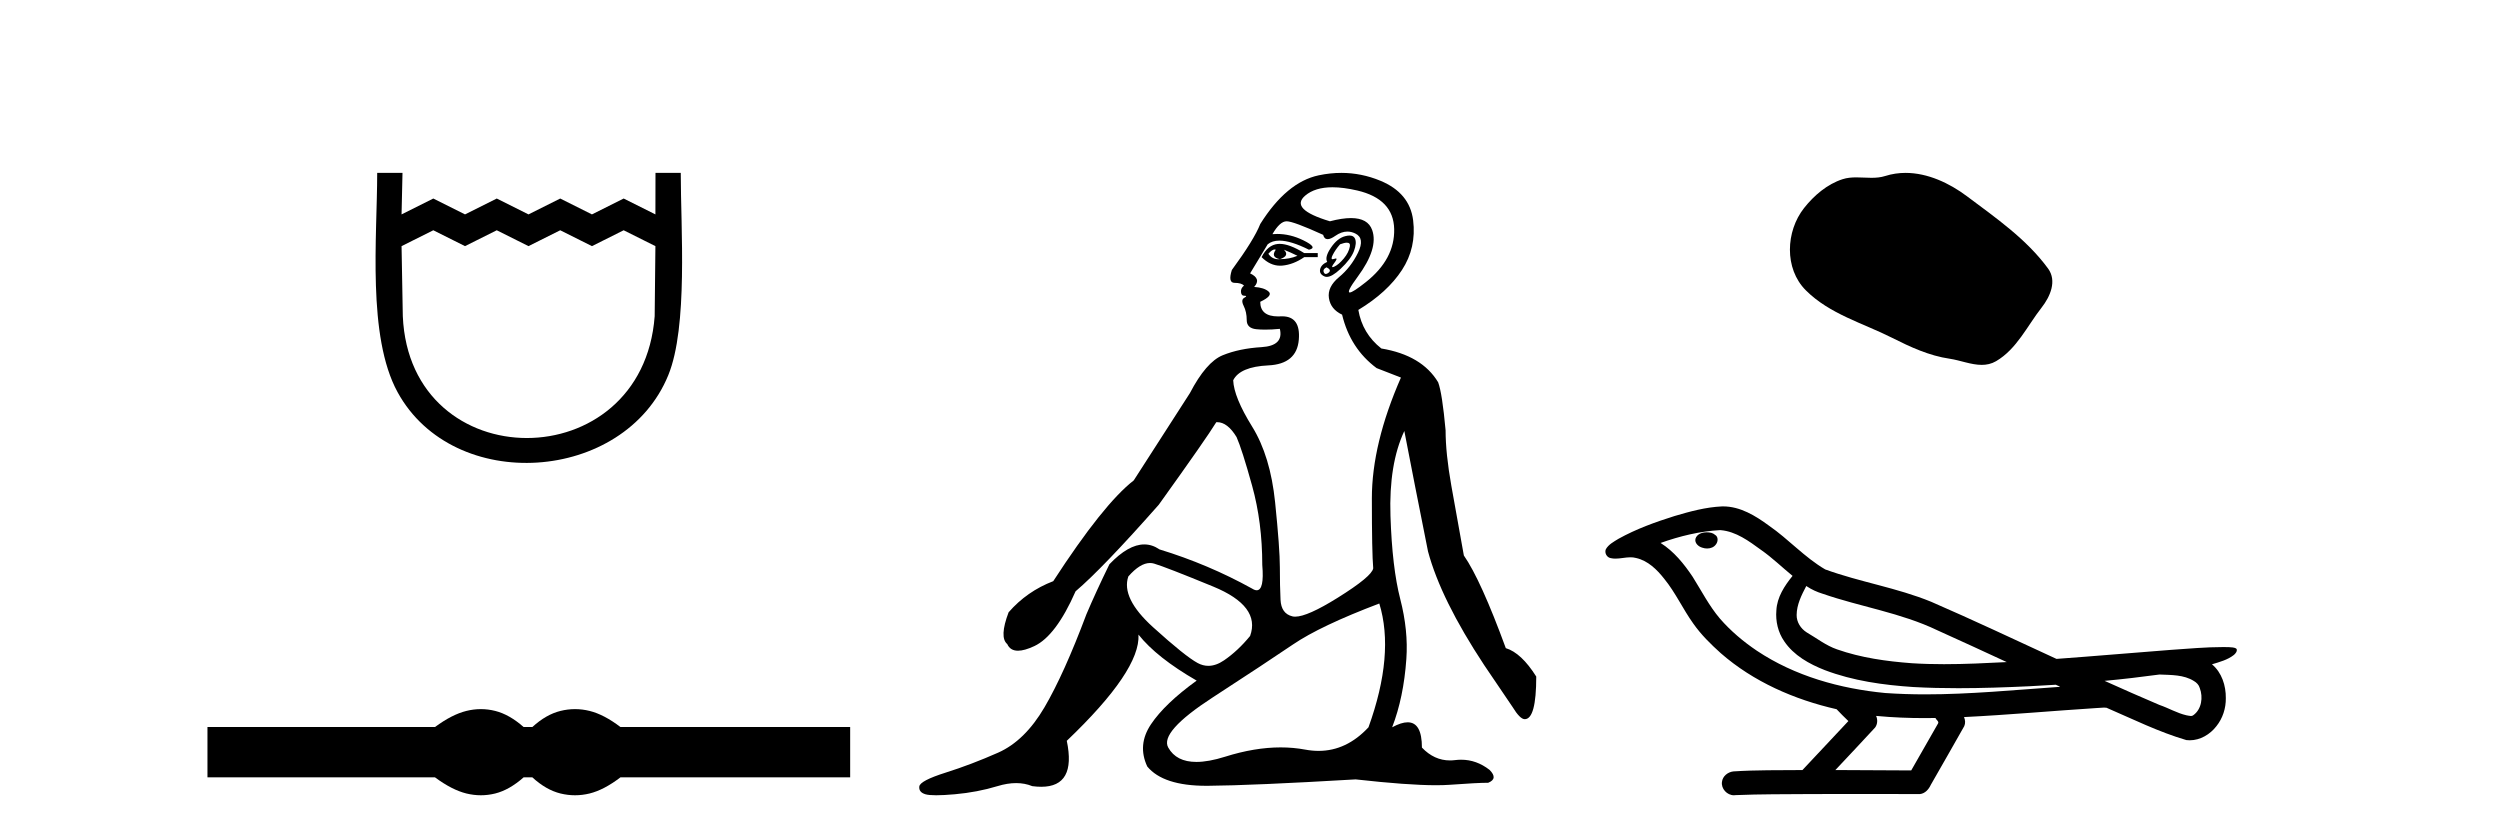
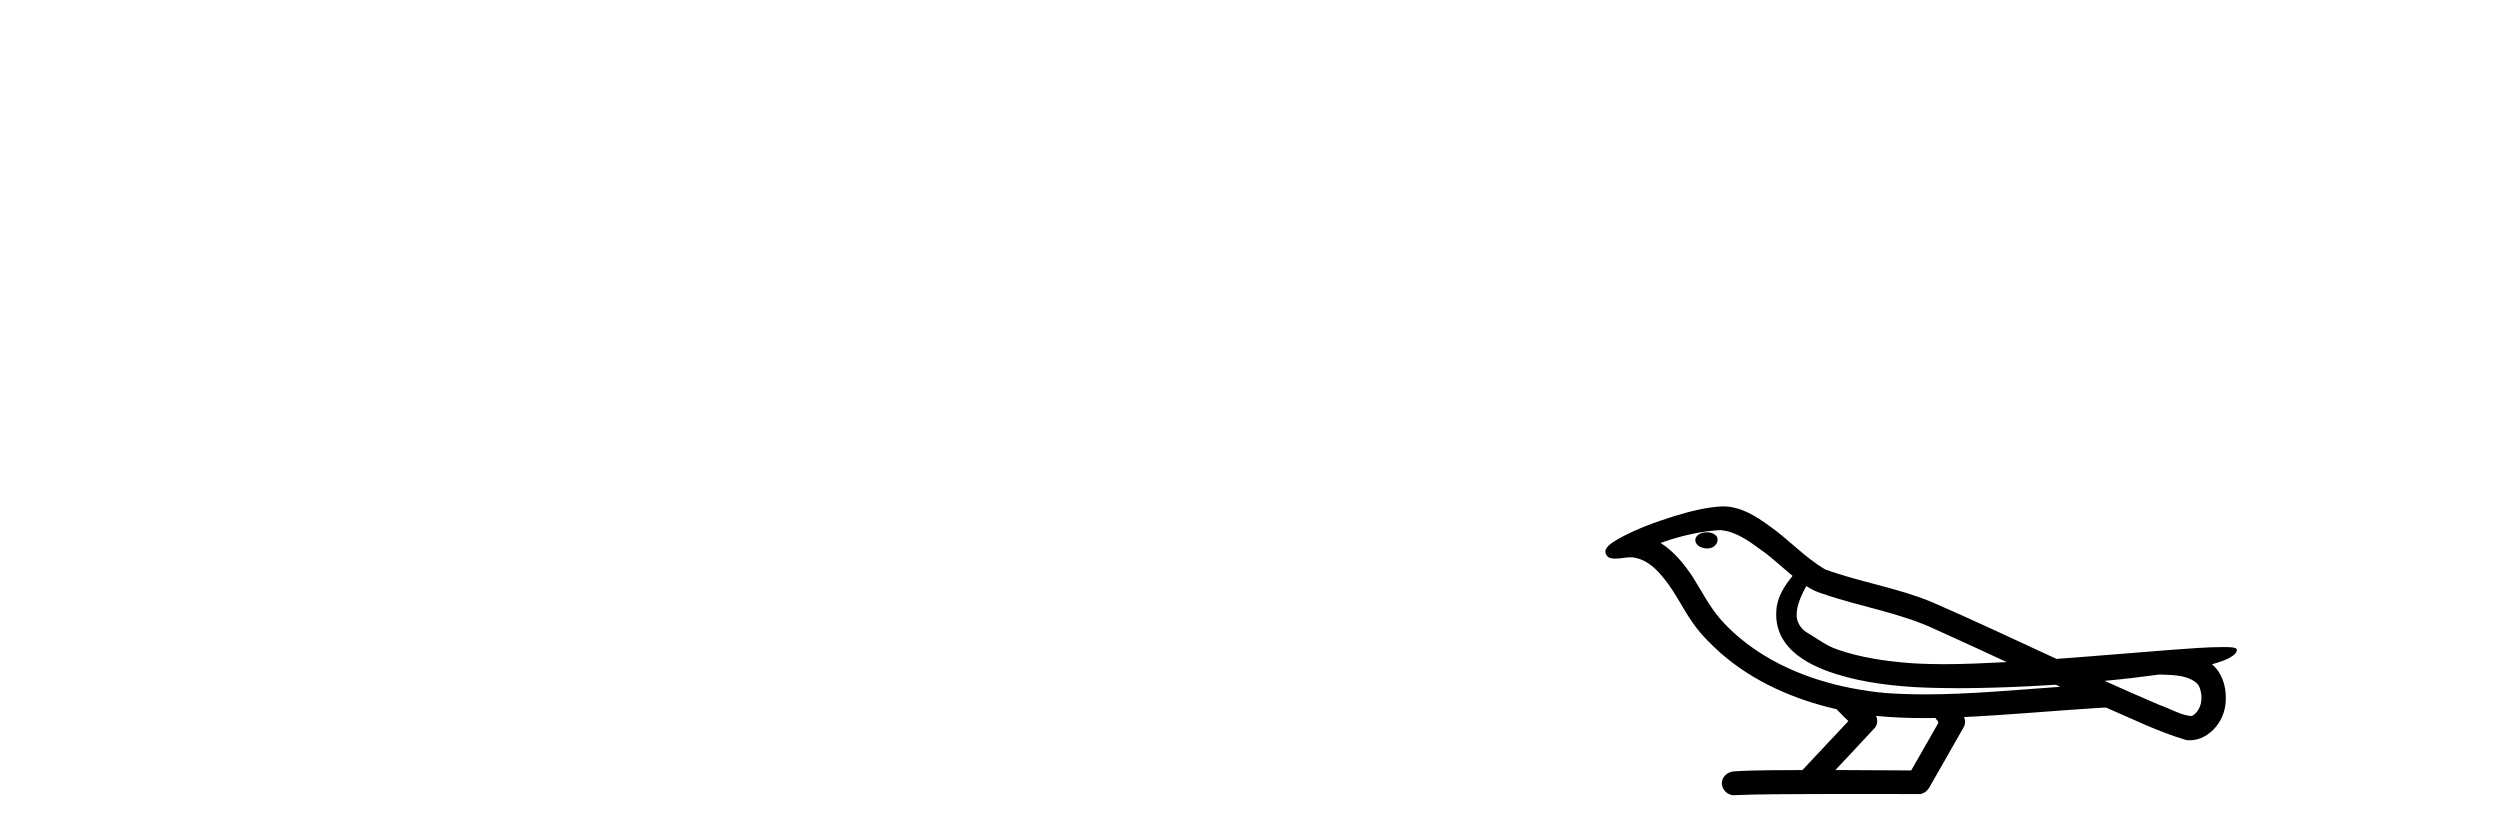
<svg xmlns="http://www.w3.org/2000/svg" width="122.0" height="41.0">
-   <path d="M 18.407 8.437 C 18.407 11.563 17.91 16.41 19.401 19.136 C 22.137 24.139 30.459 23.573 32.611 18.312 C 33.581 15.943 33.221 11.131 33.221 8.437 L 31.988 8.437 L 31.984 10.463 L 30.435 9.688 L 28.887 10.463 L 27.339 9.688 L 25.79 10.463 L 24.242 9.688 L 22.693 10.463 L 21.145 9.688 L 19.596 10.463 L 19.642 8.437 L 18.407 8.437 M 19.596 12.011 L 21.145 11.237 L 22.693 12.011 L 24.242 11.237 L 25.79 12.011 L 27.339 11.237 L 28.887 12.011 L 30.435 11.237 L 31.984 12.011 L 31.948 15.432 C 31.354 23.358 20.002 23.355 19.657 15.432 L 19.596 12.011 Z" style="fill:#000000;stroke:none" />
-   <path d="M 23.467 34.605 C 23.233 34.605 22.999 34.634 22.763 34.692 C 22.291 34.808 21.78 35.07 21.228 35.479 L 10.124 35.479 L 10.124 37.935 L 21.228 37.935 C 21.78 38.344 22.291 38.607 22.763 38.723 C 22.999 38.78 23.233 38.809 23.467 38.809 C 23.701 38.809 23.933 38.78 24.164 38.723 C 24.627 38.607 25.09 38.344 25.552 37.935 L 25.979 37.935 C 26.424 38.344 26.883 38.607 27.354 38.723 C 27.59 38.78 27.826 38.809 28.061 38.809 C 28.297 38.809 28.533 38.78 28.769 38.723 C 29.24 38.607 29.743 38.344 30.277 37.935 L 41.488 37.935 L 41.488 35.479 L 30.277 35.479 C 29.743 35.07 29.24 34.808 28.769 34.692 C 28.533 34.634 28.297 34.605 28.061 34.605 C 27.826 34.605 27.59 34.634 27.354 34.692 C 26.883 34.808 26.424 35.07 25.979 35.479 L 25.552 35.479 C 25.09 35.07 24.627 34.808 24.164 34.692 C 23.933 34.634 23.701 34.605 23.467 34.605 Z" style="fill:#000000;stroke:none" />
-   <path d="M 62.203 12.173 Q 62.233 12.173 62.259 12.186 Q 61.995 12.549 62.457 12.648 Q 62.953 12.483 62.655 12.186 L 62.655 12.186 Q 62.986 12.318 63.316 12.483 Q 62.92 12.648 62.457 12.648 Q 62.421 12.651 62.386 12.651 Q 62.074 12.651 61.896 12.384 Q 62.081 12.173 62.203 12.173 ZM 62.451 11.901 Q 62.403 11.901 62.358 11.905 Q 61.863 11.955 61.566 12.549 Q 61.983 12.966 62.468 12.966 Q 62.52 12.966 62.573 12.962 Q 63.118 12.912 63.646 12.549 L 64.306 12.549 L 64.306 12.351 L 63.646 12.351 Q 62.926 11.901 62.451 11.901 ZM 65.725 11.843 Q 65.904 11.843 65.874 12.021 Q 65.824 12.318 65.577 12.615 Q 65.329 12.912 65.115 13.011 Q 65.059 13.037 65.032 13.037 Q 64.956 13.037 65.115 12.83 Q 65.281 12.613 65.19 12.613 Q 65.164 12.613 65.115 12.632 Q 65.064 12.651 65.032 12.651 Q 64.932 12.651 65.032 12.45 Q 65.164 12.186 65.395 11.922 Q 65.607 11.843 65.725 11.843 ZM 64.735 13.044 Q 64.999 13.176 64.834 13.308 Q 64.756 13.37 64.701 13.37 Q 64.638 13.37 64.603 13.292 Q 64.537 13.143 64.735 13.044 ZM 65.855 11.494 Q 65.763 11.494 65.643 11.526 Q 65.263 11.625 64.95 12.087 Q 64.636 12.549 64.768 12.78 Q 64.471 12.912 64.422 13.143 Q 64.372 13.374 64.636 13.49 Q 64.687 13.512 64.748 13.512 Q 65 13.512 65.412 13.127 Q 65.924 12.648 66.072 12.252 Q 66.221 11.856 66.122 11.641 Q 66.054 11.494 65.855 11.494 ZM 65.025 9.139 Q 65.558 9.139 66.237 9.297 Q 68.003 9.71 68.036 11.179 Q 68.069 12.648 66.65 13.77 Q 66.015 14.273 65.869 14.273 Q 65.688 14.273 66.254 13.506 Q 67.277 12.12 66.963 11.229 Q 66.757 10.642 65.928 10.642 Q 65.498 10.642 64.9 10.799 Q 62.92 10.205 63.695 9.545 Q 64.173 9.139 65.025 9.139 ZM 62.787 10.799 Q 63.118 10.799 64.57 11.46 Q 64.623 11.671 64.788 11.671 Q 64.933 11.671 65.164 11.509 Q 65.461 11.301 65.753 11.301 Q 65.947 11.301 66.138 11.394 Q 66.617 11.625 66.27 12.334 Q 65.924 13.044 65.346 13.523 Q 64.768 14.002 64.851 14.546 Q 64.933 15.091 65.494 15.355 Q 65.891 17.006 67.178 17.963 L 68.366 18.425 Q 66.947 21.66 66.947 24.317 Q 66.947 26.975 67.013 27.734 Q 66.947 28.13 65.28 29.17 Q 63.801 30.093 63.205 30.093 Q 63.129 30.093 63.068 30.078 Q 62.523 29.946 62.49 29.269 Q 62.457 28.592 62.457 27.685 Q 62.457 26.777 62.226 24.516 Q 61.995 22.254 61.104 20.818 Q 60.213 19.382 60.18 18.557 Q 60.51 17.897 61.896 17.831 Q 63.283 17.765 63.382 16.576 Q 63.477 15.436 62.568 15.436 Q 62.53 15.436 62.49 15.438 Q 62.43 15.441 62.373 15.441 Q 61.5 15.441 61.5 14.728 Q 62.127 14.431 61.913 14.233 Q 61.698 14.035 61.203 14.002 Q 61.566 13.605 61.005 13.341 L 61.863 11.922 Q 62.081 11.742 62.434 11.742 Q 62.989 11.742 63.877 12.186 Q 64.339 12.087 63.596 11.724 Q 62.968 11.417 62.327 11.417 Q 62.211 11.417 62.094 11.427 Q 62.457 10.799 62.787 10.799 ZM 56.12 27.475 Q 56.221 27.475 56.317 27.503 Q 56.878 27.668 59.206 28.625 Q 61.533 29.583 61.005 31.035 Q 60.411 31.761 59.734 32.224 Q 59.339 32.493 58.967 32.493 Q 58.701 32.493 58.447 32.356 Q 57.836 32.026 56.268 30.606 Q 54.7 29.187 55.063 28.13 Q 55.637 27.475 56.12 27.475 ZM 67.31 29.451 Q 68.069 31.927 66.782 35.492 Q 65.711 36.643 64.346 36.643 Q 64.028 36.643 63.695 36.581 Q 63.116 36.473 62.496 36.473 Q 61.226 36.473 59.783 36.928 Q 58.976 37.182 58.384 37.182 Q 57.402 37.182 57.011 36.482 Q 56.581 35.723 59.173 34.039 Q 61.764 32.356 63.101 31.448 Q 64.438 30.54 67.31 29.451 ZM 65.459 8.437 Q 64.916 8.437 64.355 8.555 Q 62.787 8.885 61.5 10.932 Q 61.203 11.691 60.114 13.176 Q 59.916 13.803 60.246 13.803 Q 60.576 13.803 60.708 13.936 Q 60.543 14.068 60.559 14.249 Q 60.576 14.431 60.708 14.431 Q 60.906 14.431 60.724 14.53 Q 60.543 14.629 60.691 14.926 Q 60.84 15.223 60.84 15.619 Q 60.84 16.015 61.302 16.065 Q 61.5 16.086 61.741 16.086 Q 62.061 16.086 62.457 16.048 L 62.457 16.048 Q 62.655 16.873 61.566 16.94 Q 60.477 17.006 59.668 17.336 Q 58.859 17.666 58.067 19.184 Q 56.68 21.33 55.327 23.443 Q 53.841 24.598 51.399 28.361 Q 50.111 28.856 49.22 29.88 Q 48.758 31.101 49.154 31.431 Q 49.298 31.755 49.678 31.755 Q 49.994 31.755 50.474 31.53 Q 51.531 31.035 52.488 28.856 Q 53.808 27.734 56.548 24.631 Q 58.892 21.363 59.354 20.604 Q 59.376 20.602 59.398 20.602 Q 59.902 20.602 60.345 21.33 Q 60.609 21.924 61.104 23.707 Q 61.599 25.489 61.599 27.569 Q 61.704 28.805 61.328 28.805 Q 61.231 28.805 61.104 28.724 Q 58.958 27.536 56.581 26.81 Q 56.229 26.568 55.84 26.568 Q 55.063 26.568 54.139 27.536 Q 53.478 28.89 53.016 29.979 Q 51.927 32.884 50.97 34.518 Q 50.012 36.152 48.708 36.73 Q 47.404 37.307 46.15 37.703 Q 44.895 38.1 44.862 38.38 Q 44.829 38.661 45.16 38.76 Q 45.325 38.809 45.684 38.809 Q 46.043 38.809 46.596 38.76 Q 47.701 38.661 48.675 38.364 Q 49.162 38.215 49.587 38.215 Q 50.012 38.215 50.375 38.364 Q 50.61 38.395 50.813 38.395 Q 52.531 38.395 52.059 36.152 Q 55.657 32.719 55.558 30.969 L 55.558 30.969 Q 56.449 32.092 58.397 33.214 Q 56.845 34.336 56.169 35.343 Q 55.492 36.35 55.987 37.406 Q 56.766 38.347 58.869 38.347 Q 58.905 38.347 58.942 38.347 Q 61.104 38.331 66.155 38.034 Q 68.696 38.319 70.077 38.319 Q 70.453 38.319 70.743 38.298 Q 72.097 38.199 72.625 38.199 Q 73.12 38.001 72.691 37.571 Q 72.055 37.074 71.304 37.074 Q 71.158 37.074 71.007 37.093 Q 70.88 37.109 70.758 37.109 Q 69.988 37.109 69.39 36.482 Q 69.39 35.248 68.694 35.248 Q 68.384 35.248 67.937 35.492 Q 68.498 34.039 68.63 32.158 Q 68.729 30.771 68.333 29.236 Q 67.937 27.701 67.855 25.176 Q 67.772 22.65 68.531 21.033 Q 68.994 23.443 69.687 26.909 Q 70.314 29.253 72.427 32.455 L 73.813 34.501 Q 74.176 35.096 74.407 35.096 Q 74.969 35.096 74.969 33.016 Q 74.242 31.861 73.483 31.629 Q 72.262 28.295 71.436 27.107 Q 71.106 25.291 70.826 23.707 Q 70.545 22.122 70.545 21 Q 70.38 19.184 70.182 18.656 Q 69.39 17.336 67.409 17.006 Q 66.485 16.279 66.287 15.124 Q 67.706 14.266 68.416 13.176 Q 69.126 12.087 68.961 10.75 Q 68.795 9.413 67.36 8.819 Q 66.436 8.437 65.459 8.437 Z" style="fill:#000000;stroke:none" />
-   <path d="M 92.992 8.437 C 92.661 8.437 92.329 8.484 92.001 8.588 C 91.78 8.659 91.554 8.677 91.325 8.677 C 91.081 8.677 90.834 8.656 90.591 8.656 C 90.362 8.656 90.137 8.674 89.918 8.745 C 89.167 8.987 88.522 9.539 88.035 10.157 C 87.149 11.281 87.059 13.104 88.125 14.168 C 89.289 15.33 90.912 15.767 92.338 16.487 C 93.231 16.937 94.147 17.361 95.144 17.506 C 95.652 17.581 96.189 17.806 96.708 17.806 C 96.947 17.806 97.182 17.758 97.408 17.626 C 98.421 17.033 98.928 15.906 99.63 15.011 C 100.053 14.471 100.386 13.707 99.946 13.105 C 98.897 11.67 97.402 10.637 95.99 9.579 C 95.131 8.935 94.068 8.437 92.992 8.437 Z" style="fill:#000000;stroke:none" />
  <path d="M 83.298 25.978 C 83.286 25.978 83.273 25.978 83.261 25.979 C 83.051 25.98 82.807 26.069 82.74 26.287 C 82.685 26.499 82.886 26.678 83.073 26.727 C 83.146 26.753 83.227 26.767 83.307 26.767 C 83.477 26.767 83.646 26.704 83.744 26.558 C 83.845 26.425 83.857 26.192 83.694 26.1 C 83.587 26.003 83.439 25.978 83.298 25.978 ZM 88.147 28.597 L 88.161 28.606 L 88.171 28.613 C 88.408 28.771 88.669 28.89 88.943 28.974 C 90.792 29.614 92.764 29.904 94.539 30.756 C 95.672 31.266 96.801 31.788 97.929 32.31 C 96.911 32.362 95.89 32.412 94.87 32.412 C 94.345 32.412 93.82 32.399 93.295 32.365 C 92.06 32.273 90.818 32.1 89.647 31.689 C 89.107 31.503 88.652 31.142 88.164 30.859 C 87.876 30.676 87.671 30.358 87.676 30.011 C 87.68 29.504 87.916 29.036 88.147 28.597 ZM 83.949 25.869 L 83.966 25.871 L 83.968 25.871 C 84.721 25.936 85.348 26.406 85.94 26.836 C 86.486 27.217 86.962 27.682 87.477 28.103 C 87.084 28.588 86.718 29.144 86.687 29.788 C 86.642 30.315 86.767 30.857 87.07 31.294 C 87.534 31.984 88.294 32.405 89.053 32.703 C 90.429 33.226 91.904 33.43 93.367 33.527 C 94.099 33.568 94.832 33.584 95.566 33.584 C 96.721 33.584 97.877 33.543 99.031 33.489 C 99.462 33.468 99.892 33.443 100.323 33.415 C 100.369 33.449 100.622 33.521 100.482 33.521 C 100.48 33.521 100.478 33.521 100.475 33.521 C 98.307 33.671 96.134 33.885 93.959 33.885 C 93.305 33.885 92.651 33.865 91.997 33.819 C 89.792 33.607 87.588 32.993 85.732 31.754 C 85.071 31.308 84.456 30.79 83.932 30.187 C 83.407 29.569 83.033 28.835 82.603 28.15 C 82.179 27.516 81.687 26.907 81.036 26.496 C 81.974 26.162 82.952 25.923 83.949 25.869 ZM 105.38 32.917 L 105.392 32.917 C 105.957 32.942 106.567 32.922 107.062 33.233 C 107.195 33.31 107.307 33.425 107.349 33.578 C 107.518 34.022 107.442 34.61 107.035 34.901 C 106.999 34.931 106.959 34.941 106.916 34.941 C 106.844 34.941 106.766 34.913 106.697 34.906 C 106.237 34.8 105.825 34.552 105.378 34.4 C 104.482 34.018 103.591 33.627 102.703 33.226 C 103.598 33.143 104.491 33.038 105.38 32.917 ZM 91.554 34.936 C 91.573 34.937 91.592 34.939 91.611 34.941 C 92.377 35.013 93.146 35.043 93.916 35.043 C 94.093 35.043 94.271 35.041 94.449 35.038 C 94.483 35.126 94.633 35.208 94.579 35.301 C 94.142 36.066 93.704 36.831 93.267 37.597 C 92.033 37.586 90.8 37.581 89.566 37.578 C 90.212 36.886 90.866 36.202 91.505 35.504 C 91.625 35.343 91.637 35.116 91.554 34.936 ZM 84.088 24.712 C 84.068 24.712 84.049 24.712 84.03 24.713 C 83.239 24.749 82.469 24.96 81.715 25.183 C 80.777 25.478 79.843 25.815 78.983 26.293 C 78.758 26.433 78.499 26.565 78.365 26.803 C 78.291 26.977 78.408 27.2 78.596 27.235 C 78.675 27.254 78.755 27.261 78.835 27.261 C 79.079 27.261 79.324 27.196 79.568 27.196 C 79.661 27.196 79.753 27.205 79.844 27.231 C 80.419 27.36 80.86 27.795 81.213 28.243 C 81.763 28.917 82.125 29.722 82.631 30.428 C 83.01 30.969 83.481 31.433 83.971 31.873 C 85.569 33.271 87.567 34.141 89.626 34.61 C 89.809 34.811 90.007 34.998 90.201 35.188 C 89.454 35.985 88.706 36.782 87.959 37.579 C 86.835 37.589 85.707 37.572 84.585 37.645 C 84.317 37.677 84.063 37.877 84.032 38.155 C 83.982 38.49 84.283 38.809 84.614 38.809 C 84.643 38.809 84.672 38.807 84.702 38.802 C 85.909 38.751 87.118 38.76 88.327 38.75 C 88.978 38.747 89.629 38.746 90.28 38.746 C 91.419 38.746 92.558 38.749 93.696 38.75 C 93.946 38.723 94.125 38.516 94.223 38.3 C 94.766 37.345 95.319 36.394 95.856 35.435 C 95.919 35.295 95.905 35.13 95.844 34.993 C 98 34.887 100.149 34.691 102.303 34.553 C 102.427 34.553 102.555 34.53 102.679 34.53 C 102.719 34.53 102.759 34.532 102.799 34.539 C 104.084 35.093 105.347 35.721 106.694 36.116 C 106.749 36.123 106.805 36.126 106.859 36.126 C 107.37 36.126 107.853 35.838 108.159 35.44 C 108.469 35.055 108.627 34.562 108.62 34.069 C 108.628 33.459 108.423 32.816 107.944 32.418 C 108.314 32.306 108.707 32.203 109.014 31.961 C 109.093 31.893 109.19 31.779 109.146 31.668 C 109.045 31.576 108.887 31.598 108.76 31.58 C 108.667 31.578 108.574 31.577 108.481 31.577 C 107.636 31.577 106.792 31.656 105.949 31.713 C 104.084 31.856 102.222 32.019 100.357 32.154 C 98.325 31.217 96.3 30.26 94.249 29.37 C 92.576 28.682 90.767 28.406 89.071 27.788 C 88.064 27.2 87.281 26.312 86.324 25.651 C 85.67 25.17 84.926 24.712 84.088 24.712 Z" style="fill:#000000;stroke:none" />
</svg>